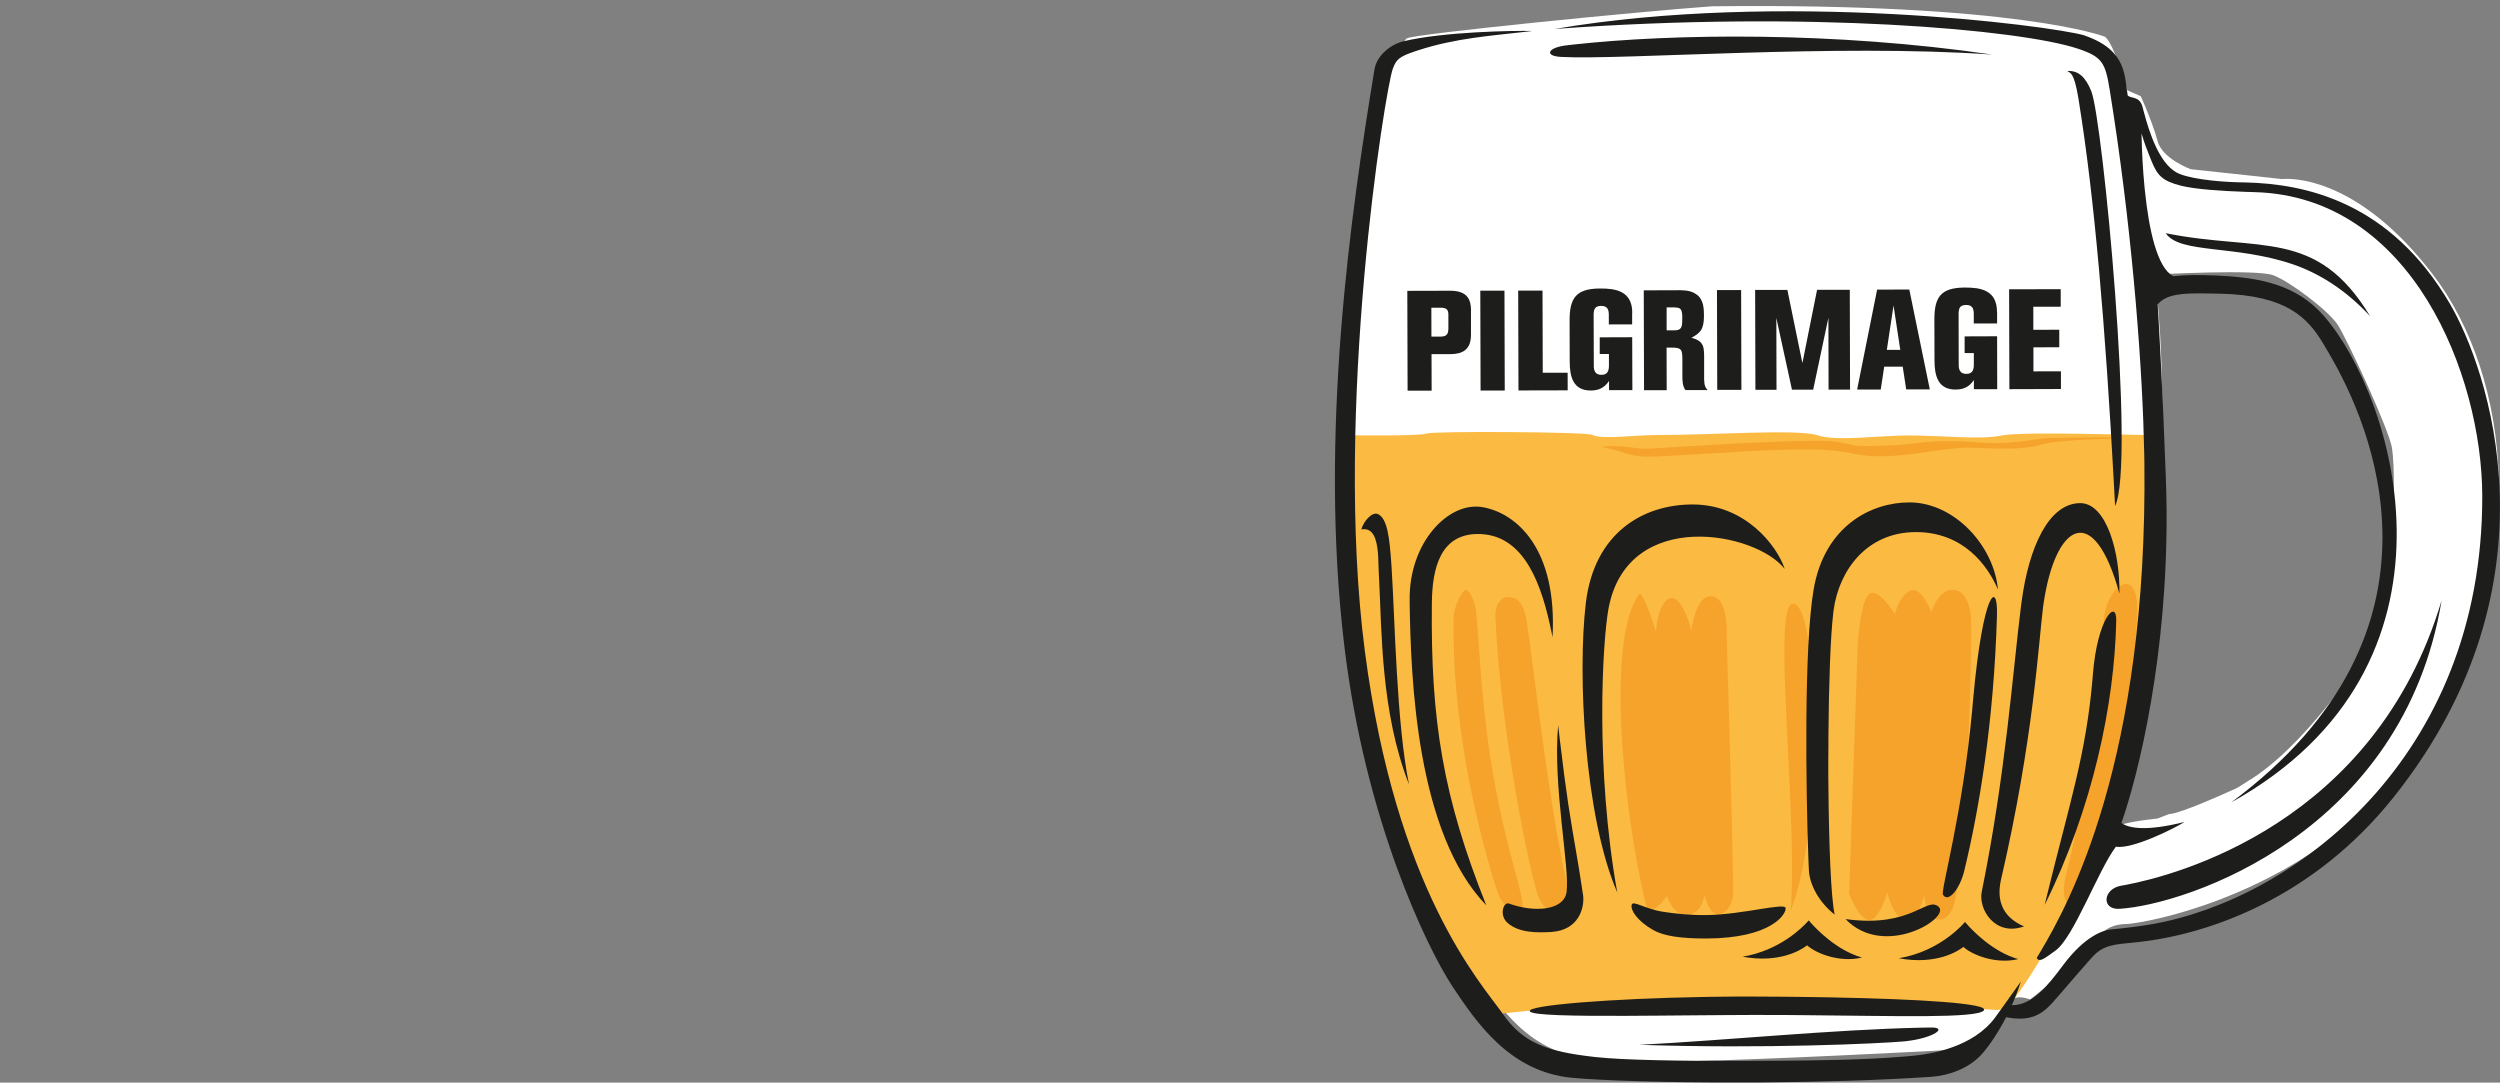
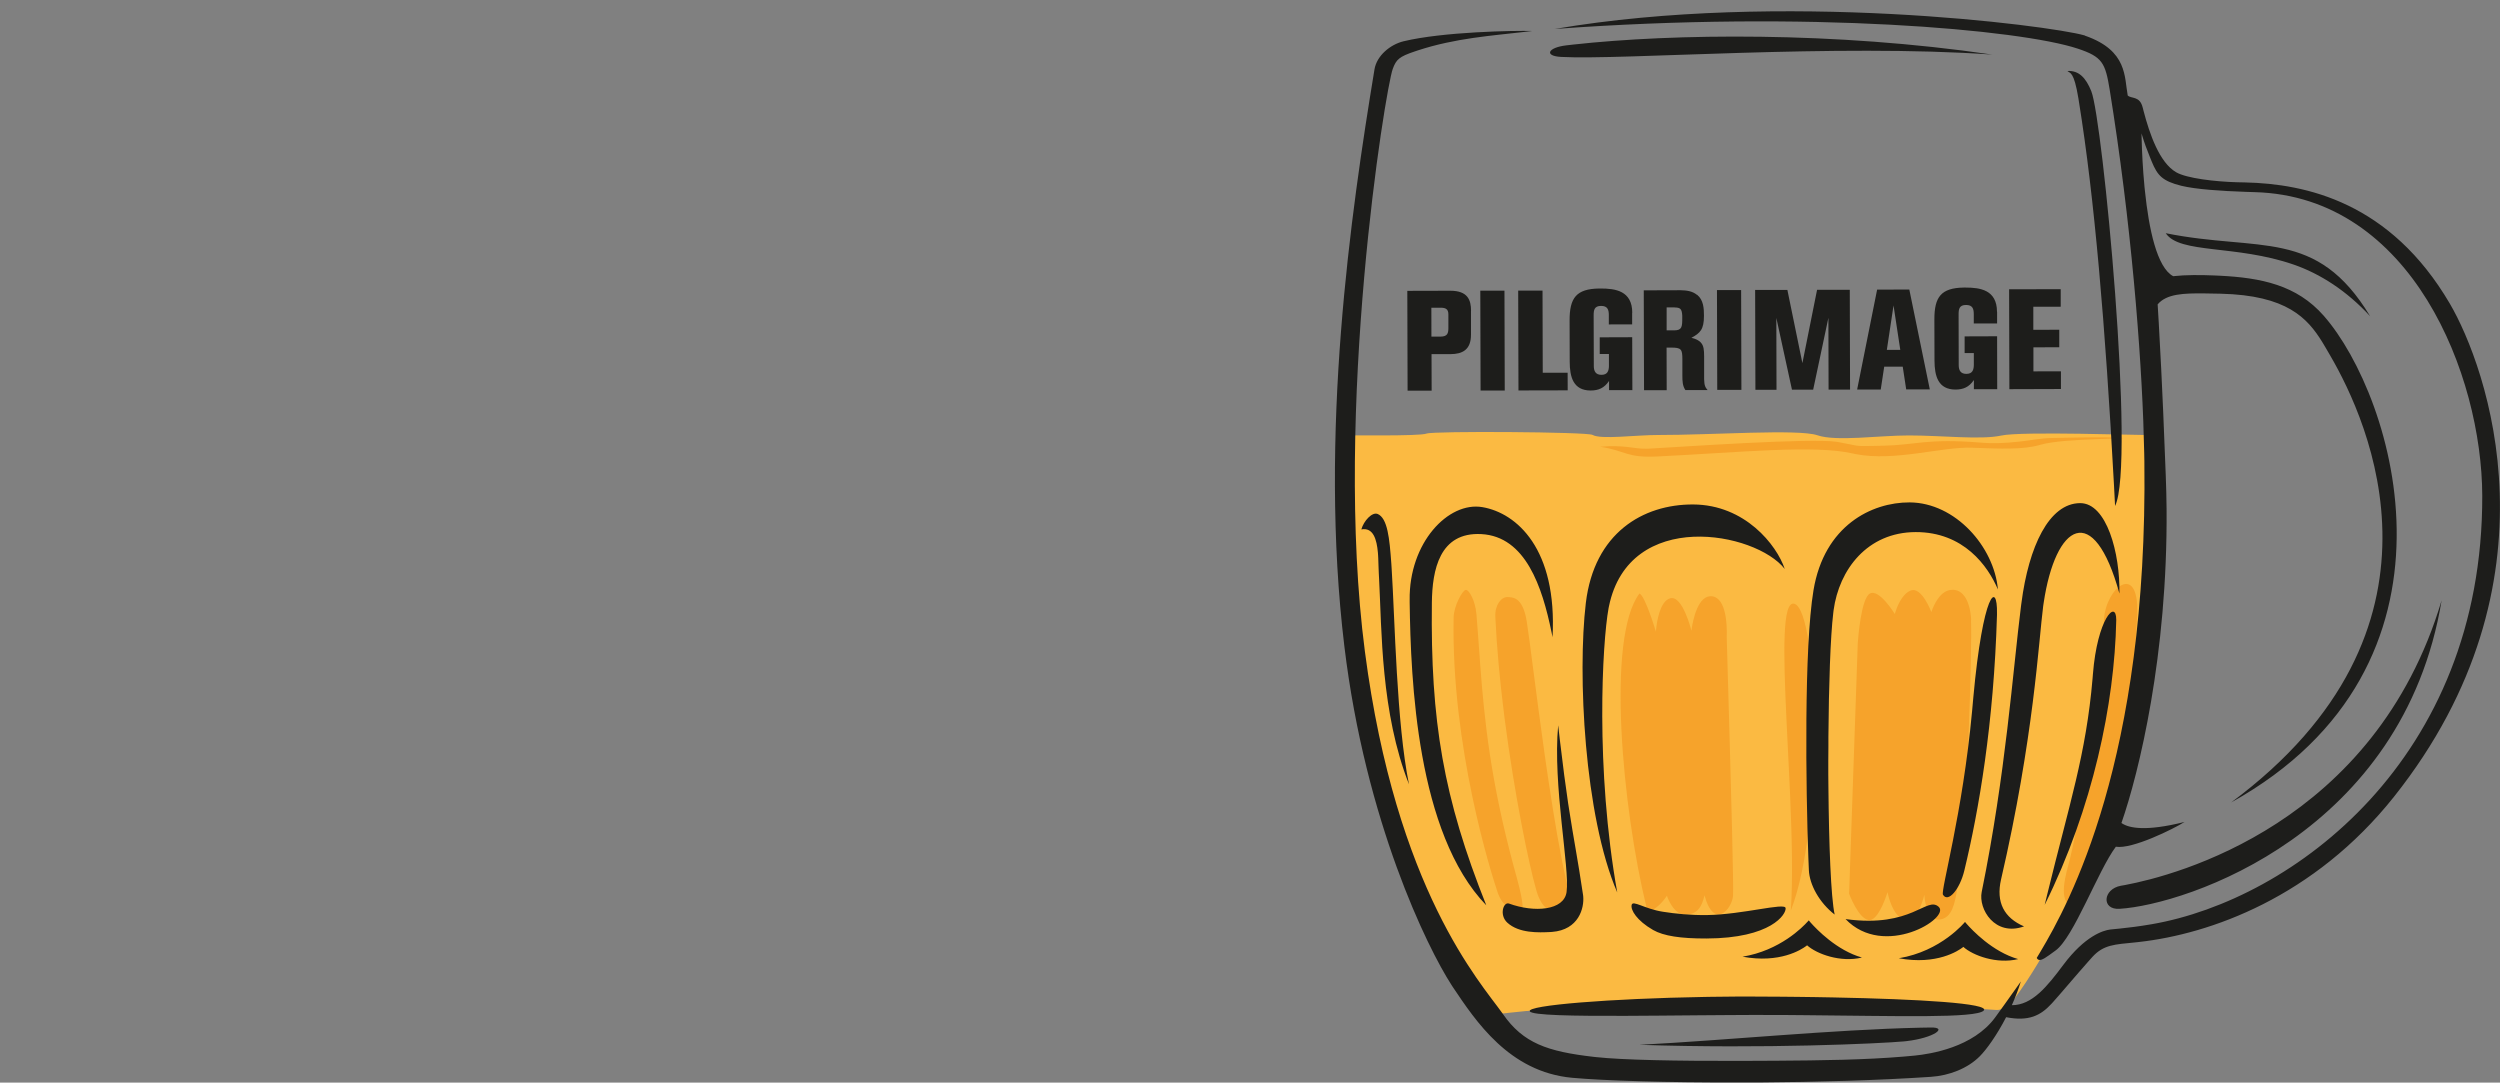
<svg xmlns="http://www.w3.org/2000/svg" id="Layer_1" viewBox="0 0 448 194">
  <rect x="0" y="0" width="448" height="194" fill="#808080" stroke="none" />
  <defs>
    <style>.cls-1{fill:#fbba42;}.cls-1,.cls-2,.cls-3,.cls-4{stroke-width:0px;}.cls-2{fill:#fff;}.cls-3{fill:#f6a32b;}.cls-4{fill:#1d1d1b;}</style>
  </defs>
-   <path id="Shape" class="cls-2" d="M386.57,146.7l2.18-.84h.06c.33.02,2.23-.2,11.73-4.5.72-.33,1.42-.86,2.14-1.29,10.2-6.07,20.1-21.39,20.1-21.39,6.09-7.34,6.79-32.25,5.87-38.37-.49-3.26-8.04-19.49-9.69-22.05-1.65-2.56-8.54-7.78-11.58-8.93-3.04-1.15-21.24-.13-21.24-.13,4.57,37.61-3.92,85.52-6.02,96.48l-.45,2.3.12-.06c.41-.18,2.01-.73,6.79-1.23ZM435.61,130.88c-17.59,29.06-51.64,34.58-54.4,34.7h-.07c-2.07.02-3.89.53-5.69,3l-.19.26c-1.86,2.7-11.46,10.27-11.46,10.27l-.21-.08-.26-.08c-.87-.26-2.7-.6-3.4.88l-.07.17c-.83,2.21-8.61,8.05-8.61,8.05l-10.07.53c-13.91.71-38.66,1.86-50.8,1.76-17.43-.15-21.52-9.51-32.09-25.53-26.85-46.44-12.21-138.91-11-146.18l.08-.46s3.42-10.48,4.75-11.3c1.34-.81,42.08-4.85,54.68-5.74,54.71-.64,70.31,5.42,70.31,5.42,1.61.79,4.09,9.63,4.09,9.63l2.42,1.06.48,1.09.39.91c.7,1.69,1.65,4.13,2.14,6.02.83,3.21,5.94,5.06,5.94,5.06l16.37,1.77.3-.03h.28c2.63-.08,13.83.69,26.36,17.01,14.34,18.68,17.52,52.45-.25,81.81Z" />
  <path id="Path" class="cls-1" d="M240.15,78.02c1.02-.05,14.25.18,15.48-.32,1.23-.49,28.79-.31,29.74.23,1.53.88,7.78.01,11.8.02,9.36.02,25.13-1.11,28.51.05,3.37,1.16,11.13.02,16.4.03,5.88,0,12.88.82,16.55.02s25.11-.02,27.13-.1c1,29.73-5.92,61.77-10.64,72.92-1.63,6.97-8.6,20.76-14.18,28.14-.6.79-1.68,2.07-3.29,1.97-30.48-1.98-53.07-3.25-91.37.94-1.7.18-4.91-4.99-5.76-6.27-3.43-5.15-9.12-15.02-13.95-32.24-5.12-18.25-7.25-35.33-6.4-65.37" />
  <path id="Shape-2" class="cls-3" d="M377.02,111.35v-.21c.3-5.91,6.26-10.47,5.97-1.23v.28c-.42,9.47-2.3,26.71-3.82,32.14l-.24.84c-1.59,5.65-4.66,20.05-7.45,19.31-2.9-.77-1.21-5.97-.58-8.43,2.27-8.8,5.76-36.33,6.12-42.72h0ZM264.57,109.96l.08,1.03.16,2.06.46,6.27c.74,9.75,1.84,20.56,5.97,35.88l.62,2.27c.64,2.35,1.41,5.69.72,5.68h-.37c-.93-.04-2.73-.31-3.75-3l-.09-.26c-1.15-3.37-8.34-26.14-7.88-49.23.04-2.12,1.58-4.85,2.15-4.95.61-.11,1.73,1.97,1.92,4.25ZM273.51,110.95l.09.48c.49,2.97,1.66,12.89,3.17,23.53l.36,2.51.42,2.82c.98,6.55,2.07,12.97,3.19,17.84.54,2.36-.26,5.05-2.22,5.08-1.96.04-2.83-2.42-3.13-3.41l-.11-.37c-1.28-4.44-3.88-16.92-5.65-30.63l-.15-1.21c-.71-5.67-1.26-11.51-1.52-17.06-.1-2.12,1.06-3.57,2.19-3.54l.35.02c1.07.07,2.35.52,3.02,3.93ZM309.43,113.77v.42s.53,18.57.53,18.57l.43,16.18c.15,6.15.23,10.86.17,11.6-.21,2.41-3.45,6.13-5.11-.1-.53,2.26-1.35,3.41-3.49,3.45-2.14.04-3.25-3.37-3.25-3.37l-.13.19c-.39.58-1.68,2.28-3.32,2.7l-.26-1.04c-4.2-17.31-7.22-48.08-1.21-56.01,1.03.39,2.95,6.84,2.95,6.84l.04-.46c.13-1.3.66-4.98,2.5-5.52,2.24-.66,3.83,5.82,3.83,5.82l.05-.41c.21-1.43,1.11-6.11,3.67-5.77,2.58.34,2.65,5.43,2.61,6.91h0ZM321.56,108.2c4.32,1.34,5.38,39.5-.64,54.95.38-5.74.19-13.21-.14-20.79l-.12-2.62-.53-10.88c-.56-11.91-.77-21.34,1.43-20.66ZM353.21,111.1v.27c.2,4.85-.66,34.51-2.08,44.98l-.16,1.15-.22,1.59c-.43,2.9-.98,5.39-3.09,5.68-2.62.36-2.82-4.41-2.82-4.41l-.06.22c-.26,1-1.43,4.94-3.45,4.31-2.31-.72-3.09-5.02-3.09-5.02l-.12.37c-.39,1.19-1.73,4.85-3.27,4.63-1.84-.27-3.49-4.71-3.49-4.71l1.55-44.88c.06-.9.6-8.02,2.16-8.91,1.67-.95,4.48,3.66,4.48,3.66l.07-.24c.24-.79,1.1-3.28,2.76-3.96,1.98-.81,3.72,3.86,3.72,3.86l.12-.34c.32-.88,1.32-3.18,3.05-3.58,2.14-.5,3.73,1.37,3.97,5.32ZM294.94,80.42l.86-.04c5.13-.28,28.64-1.92,33.31-1.21l.15.02c4.03.72,2.85.79,6.35.72l1.87-.04c5.72-.11,7.79-1.34,17.39-.56l.53.04c1.58.14,3.92.07,6.43-.21,1.93-.21,3.95-.62,5.81-.65l4.76-.09c3.63-.05,7.31-.06,8.04.13l-3.87.13c-4.99.18-8.54.41-10.89,1.03l-.24.07c-2.9.82-6.81.67-12.18.47-5.23-.19-13.76,2.51-20.7,1.15l-.51-.11c-6.99-1.6-20.34-.18-35.04.53-5.64.27-5.54-1.01-10.25-1.74,4.27-.39,6.04.39,8.18.35Z" />
  <path id="Shape-3" class="cls-4" d="M373.61,6.39l.15.05c7.52,2.66,6.91,7.39,7.53,10.68.72.62,2.15.04,2.68,2.15l.17.66c1.06,4.04,2.82,9.21,5.83,10.94,1.88,1.09,6.98,1.68,10.91,1.79l1.41.03c10.94.24,26.07,3.53,36.73,21.74,6.57,11.22,20.57,49.81-9.98,88.3-14.39,18.13-33.09,24.66-45.7,26.07l-.73.08c-3.64.37-5.64.39-7.65,2.6l-.77.86c-2.22,2.5-5.03,5.85-6.41,7.37l-.16.17c-1.93,2.1-4.07,3.2-8.12,2.4-1.7,3.29-3.55,5.83-4.72,7-2.15,2.17-5.45,3.47-8.78,3.69-9.42.63-20.45.93-30.86,1h-3.55c-12.78.03-24.19-.31-29.86-.83-11.29-1.04-17.29-10.17-21.4-16.29l-.25-.39c-4.3-6.65-15.38-29.22-19.17-60.64-4.6-38.1,1.18-77.79,5.4-103.4.41-2.46,2.83-4.44,5.19-5.02,7.08-1.71,19.77-1.94,23.09-1.85l-1.34.16c-5.85.68-12.41,1.11-19.14,3.31l-.57.19c-2.79.94-3.33,1.42-3.96,3.14-1.34,3.67-10.64,61.08-4.99,104.4,5.58,42.77,20.74,59.33,24.63,64.81l.11.16c3.62,5.21,7.97,6.71,16.21,7.66l.46.05c4.71.52,14.55.71,25.8.68l6.62-.03c7.87-.05,15.87-.16,22.7-.74l1.99-.18c2.8-.28,10.5-1.46,14.44-6.86l1.63-2.26c.93-1.29,1.93-2.7,2.96-4.16-.47,1.49-1.02,2.91-1.62,4.25,3.65,0,6.33-3.35,9.22-7.22,3.91-5.22,7.16-6.18,8.4-6.34l1.8-.18c1.45-.15,3.33-.37,5.69-.78,25.12-4.36,59.31-29.48,59.19-76.79-.06-21.56-12.6-53.65-40.8-54.39l-1.53-.05c-4.44-.15-9.04-.46-11.6-1.09-3.42-.85-4.28-1.88-5.28-4.29l-.35-.86c-.6-1.48-.98-2.49-1.5-4.24l.02.93c.06,2.42.21,5.48.51,8.61l.08.76c.7,6.79,2.15,13.74,5.06,15.29,2.26-.25,4.91-.23,7.34-.13l.91.04c7.53.37,13.9,1.67,18.74,7.19,12.69,14.47,27.68,62.57-16.6,87.21,41.74-30.97,24.64-68.25,17.77-80.06l-.81-1.39-.41-.69-.21-.35c-2.67-4.32-6.35-8.4-18.23-8.68l-2.77-.05c-3.89-.05-6.91.07-8.51,1.96l.2,3.34c.66,11.5,1.04,21.88,1.25,27.25.08,2.08.13,4.12.15,6.14.2,26.05-4.94,47.18-8.09,56.21l.14.09c1.24.8,4.19,1.48,11.17-.28-1.92,1.23-9.42,4.94-12.31,4.44-3.18,4.23-7.56,16.3-10.82,18.61l-1.16.84c-1.1.78-1.84,1.2-2.2.48l.71-1.19c5.02-8.44,19.24-34.25,18.58-87.76l-.03-1.61c-.27-14.14-1.89-36.99-5.51-60.71l-.68-4.34c-.78-4.8-1.32-5.88-5.73-7.34-10.28-3.4-48.24-6.87-93.72-3.52,40.43-6.92,88.72-.61,94.86,1.13l.17.05ZM355.49,181.09c-1.37,1.42-15.57.97-32.04.83l-3.45-.03h-2.02s-2.42-.01-2.42-.01h-1.82s-3.96.02-3.96.02c-1.79.01-3.62.03-5.45.04l-6.92.06-6.14.04c-9.36.03-16.72-.09-17.13-.81-.62-1.09,14.49-2.29,31.3-2.58l1.18-.02c1.57-.02,3.15-.04,4.73-.05h1.19s1.19,0,1.19,0c1.85,0,3.73.01,5.59.03l2.96.03,2.99.04,3.31.06c15.28.3,28.14,1.06,26.9,2.35ZM341.65,186.57l-.49.05c-4.14.38-25.15,1.36-47.38.61,15.94-.83,34.43-2.71,50.37-3.07l1.83-.03c3.17-.07.6,1.87-4.34,2.44ZM279.23,130.02l.28,2.45c.57,4.89,1.06,8.47,1.49,11.41l.16,1.03c.86,5.6,1.56,8.96,2.52,15.45l.03.24c.2,2.09-.77,6.03-5.59,6.4l-.29.02c-2.09.1-5.62.25-7.72-1.68-1.49-1.36-.7-3.79.31-3.42,4.55,1.66,9.85,1.24,10.31-2.07.6-4.29-2.5-19.2-1.51-29.83ZM278.22,114.22l-.19-.96c-1.66-8.05-4.62-17.13-12.58-17.55-7.51-.4-8.79,6.45-8.86,12.28-.25,21.15,2.04,34.95,9.75,54.24-12.48-12.92-13.53-40.42-13.73-54.26v-.43c-.15-10.29,6.94-17.72,13.05-16.66,6.13,1.06,13.43,7.47,12.55,23.34ZM319.98,162.71c.16,1.09-2.56,5.44-14.21,5.47-4.58.01-7.66-.45-9.54-1.53-2.91-1.68-4.04-3.56-3.84-4.48s2.24.68,5.57,1.21c2.26.36,5.02.64,7.92.6,6.5-.1,13.95-2.28,14.1-1.26ZM323.95,165.14l.18-.21.33.39c1.08,1.22,4.7,5,9.2,6.27-3.85.94-8.13-.65-9.83-2.19l-.18.14c-.85.63-4.71,3.14-11.39,1.9,6.7-1.1,10.8-5.31,11.68-6.3h0ZM319.82,101.95c-5.19-6.65-27.88-10.96-31.5,6.72l-.07.35c-1.11,6.08-2.41,28.69,1.56,50.91-5.93-13.76-7.13-39.29-5.63-51.87,1.5-12.57,10.26-17.7,19.23-17.66,9.28.04,14.97,7.25,16.41,11.54ZM352.13,165.21l.26.31c.99,1.13,4.67,5.05,9.27,6.35-3.85.94-8.13-.65-9.83-2.19l-.12.1c-.72.55-4.6,3.21-11.45,1.94,7.61-1.25,11.87-6.51,11.87-6.51ZM246.85,92.09c1.82.75,2.15,4.45,2.47,8.82l.06.93c.59,9.17.87,27.76,3.11,38.71-5.07-12.88-4.87-27.61-5.36-36.85l-.05-.94c-.05-.76-.05-1.73-.1-2.74l-.02-.4-.04-.59c-.21-2.36-.82-4.56-2.97-4.16.44-1.56,1.95-3.16,2.91-2.77ZM347.42,162.51c2.15,1.99-9.78,9.37-16.7,2.19,11.96,1.65,14.55-4.18,16.7-2.19ZM358.04,105.66c-1.8-4.26-6.17-10.33-14.75-10.31-8.68.02-13.73,6.74-14.71,14l-.06.5c-.51,4.26-.8,12.95-.87,22.19v1.73s-.02,2.55-.02,2.55v2.47s.02,2.16.02,2.16c.09,10.37.45,19.87,1.12,22.94-2.76-2.14-4.51-5.37-4.62-7.96l-.09-2.17c-.46-12.54-.79-37.76.92-48,1.93-11.58,10.43-15.76,17.23-15.73,8.17.04,15.14,7.93,15.82,15.61ZM379.81,106.39c-4.64-16.85-11.48-12.54-13.59,1.67l-.08.54c-.81,6.19-1.67,23.61-7.55,48.99-.95,4.12.56,6.89,4.12,8.42-5.24,1.87-8.21-3.12-7.59-6.17,4.31-21.15,5.58-39.66,7.05-51.28l.07-.51c1.31-10.12,4.95-17.87,10.52-17.89,4.74-.02,7.17,8.92,7.04,16.22ZM357.86,110v.19c-.57,19.47-3.24,35.01-5.86,45.84-.81,3.33-2.9,5.83-3.82,4.3-.44-.73,3.52-14.47,5.22-32.92l.21-2.34c1.74-19.07,4.37-21.05,4.25-15.08h0ZM379.23,111.06v.14c-.31,14.87-4.17,33.52-12.82,50.95l.44-1.82c4.01-16.39,6.98-25.17,8.14-38.78l.06-.75c.78-9.89,4.18-13.47,4.18-9.75h0ZM437.54,107.57c-6.88,41.67-45.68,54.53-57.71,55.29-3.31.21-3-3.56.26-4.14l.75-.13c8.9-1.68,44.76-10.84,56.7-51.01ZM263.6,55.69v4.26c.02,2.76-1.58,3.5-3.65,3.51h-3.42s.02,6.55.02,6.55h-4.31s-.05-17.89-.05-17.89l7.71-.02c3.12,0,3.71,1.66,3.71,3.59ZM269.6,52.08l.05,17.9h-4.33s-.05-17.89-.05-17.89h4.34ZM276.42,52.06l.04,14.73h4.46s.01,3.16.01,3.16l-8.82.02-.05-17.9h4.36ZM292.48,56.05v2.08s-4.18.01-4.18.01v-1.7c0-.96-.24-1.62-1.38-1.62-1.22,0-1.34.74-1.34,1.7l.03,9.08c0,.89.31,1.57,1.37,1.57,1.11,0,1.32-.74,1.34-1.58v-2.15s-1.65,0-1.65,0v-2.99s5.82-.02,5.82-.02l.03,9.48h-4.18s0-1.64,0-1.64c-.88,1.29-1.9,1.7-3.29,1.71-3.12,0-3.76-2.42-3.76-5.19l-.02-7.35c-.01-4.05,1.18-5.67,5.28-5.74h.26c2.64,0,5.68.39,5.69,4.34ZM258.23,55.15h-1.73s.01,5.17.01,5.17h1.62c1.28,0,1.4-.63,1.42-1.47v-2.52c0-.96-.51-1.17-1.32-1.19h0ZM304.13,52.83c1.14.93,1.22,2.43,1.22,3.75,0,2.48-.67,3.09-2.25,3.96l.27.07c.39.1,1.08.34,1.5.87.43.54.5,1.18.51,2.41v4.06c.02,1.14.22,1.49.62,1.95h-3.98c-.51-.77-.54-1.58-.54-2.65v-2.89c-.01-1.75-.16-2.08-2.04-2.07h-.79s.02,7.63.02,7.63h-4.06s-.05-17.89-.05-17.89l6.11-.02h.48c1.04.02,2.09.13,2.95.83ZM312.01,51.97l.05,17.9h-4.33s-.05-17.89-.05-17.89h4.34ZM331.48,51.92l.05,17.9h-3.85s-.03-12.87-.03-12.87l-2.73,12.88h-3.8s-2.8-12.86-2.8-12.86l.03,12.88h-3.78s-.05-17.89-.05-17.89h5.78s2.69,13.11,2.69,13.11l2.63-13.14h5.86ZM374.77,16.38c2.02,4.99,7.93,66.87,4.25,74.29l-.19-3.66c-1.57-29-3.53-51.7-6.27-68.68l-.11-.7c-.81-4.93-1.5-4.45-1.97-4.91,2.04-.11,3.3,1.18,4.3,3.67ZM300.11,55.09h-1.45s0,4.11,0,4.11h1.34c1.39,0,1.47-.59,1.46-2.26v-.36c-.06-1.28-.4-1.47-1.37-1.48h0ZM342.15,51.89l3.67,17.89h-4.23s-.62-4.07-.62-4.07h-3.32s-.62,4.09-.62,4.09h-4.23s3.58-17.9,3.58-17.9l5.78-.02ZM357.88,55.88v2.08s-4.18.01-4.18.01v-1.7c0-.96-.24-1.62-1.38-1.62-1.22,0-1.34.74-1.34,1.7l.02,9.08c0,.89.31,1.57,1.37,1.57,1.17,0,1.34-.82,1.34-1.7v-2.03s-1.65,0-1.65,0v-2.99s5.82-.02,5.82-.02l.02,9.48h-4.18s0-1.64,0-1.64c-.88,1.29-1.9,1.7-3.29,1.71-3.12,0-3.76-2.42-3.77-5.19l-.02-7.35c-.01-4.05,1.18-5.67,5.27-5.74h.26c2.64,0,5.68.39,5.69,4.34ZM339.32,54.74l-1.2,7.96h2.41s-1.21-7.96-1.21-7.96ZM369.28,51.82v3.14s-4.91.01-4.91.01v4.13s4.65-.01,4.65-.01v3.14s-4.63.01-4.63.01v4.31s4.93-.01,4.93-.01v3.17s-9.24.03-9.24.03l-.05-17.9,9.25-.02ZM357,9.78c-27.99-1.98-66.39,1.02-77.26.42-3.09-.17-2.38-1.68.93-2.07l1.22-.14c17.99-1.98,46.74-2.36,75.11,1.79ZM424.73,56.67c-4.23-4.59-8.99-7.63-13.72-9.26-10.39-3.59-20.41-1.88-22.91-5.62,16.87,3.4,27.01-1.03,36.63,14.88Z" />
</svg>